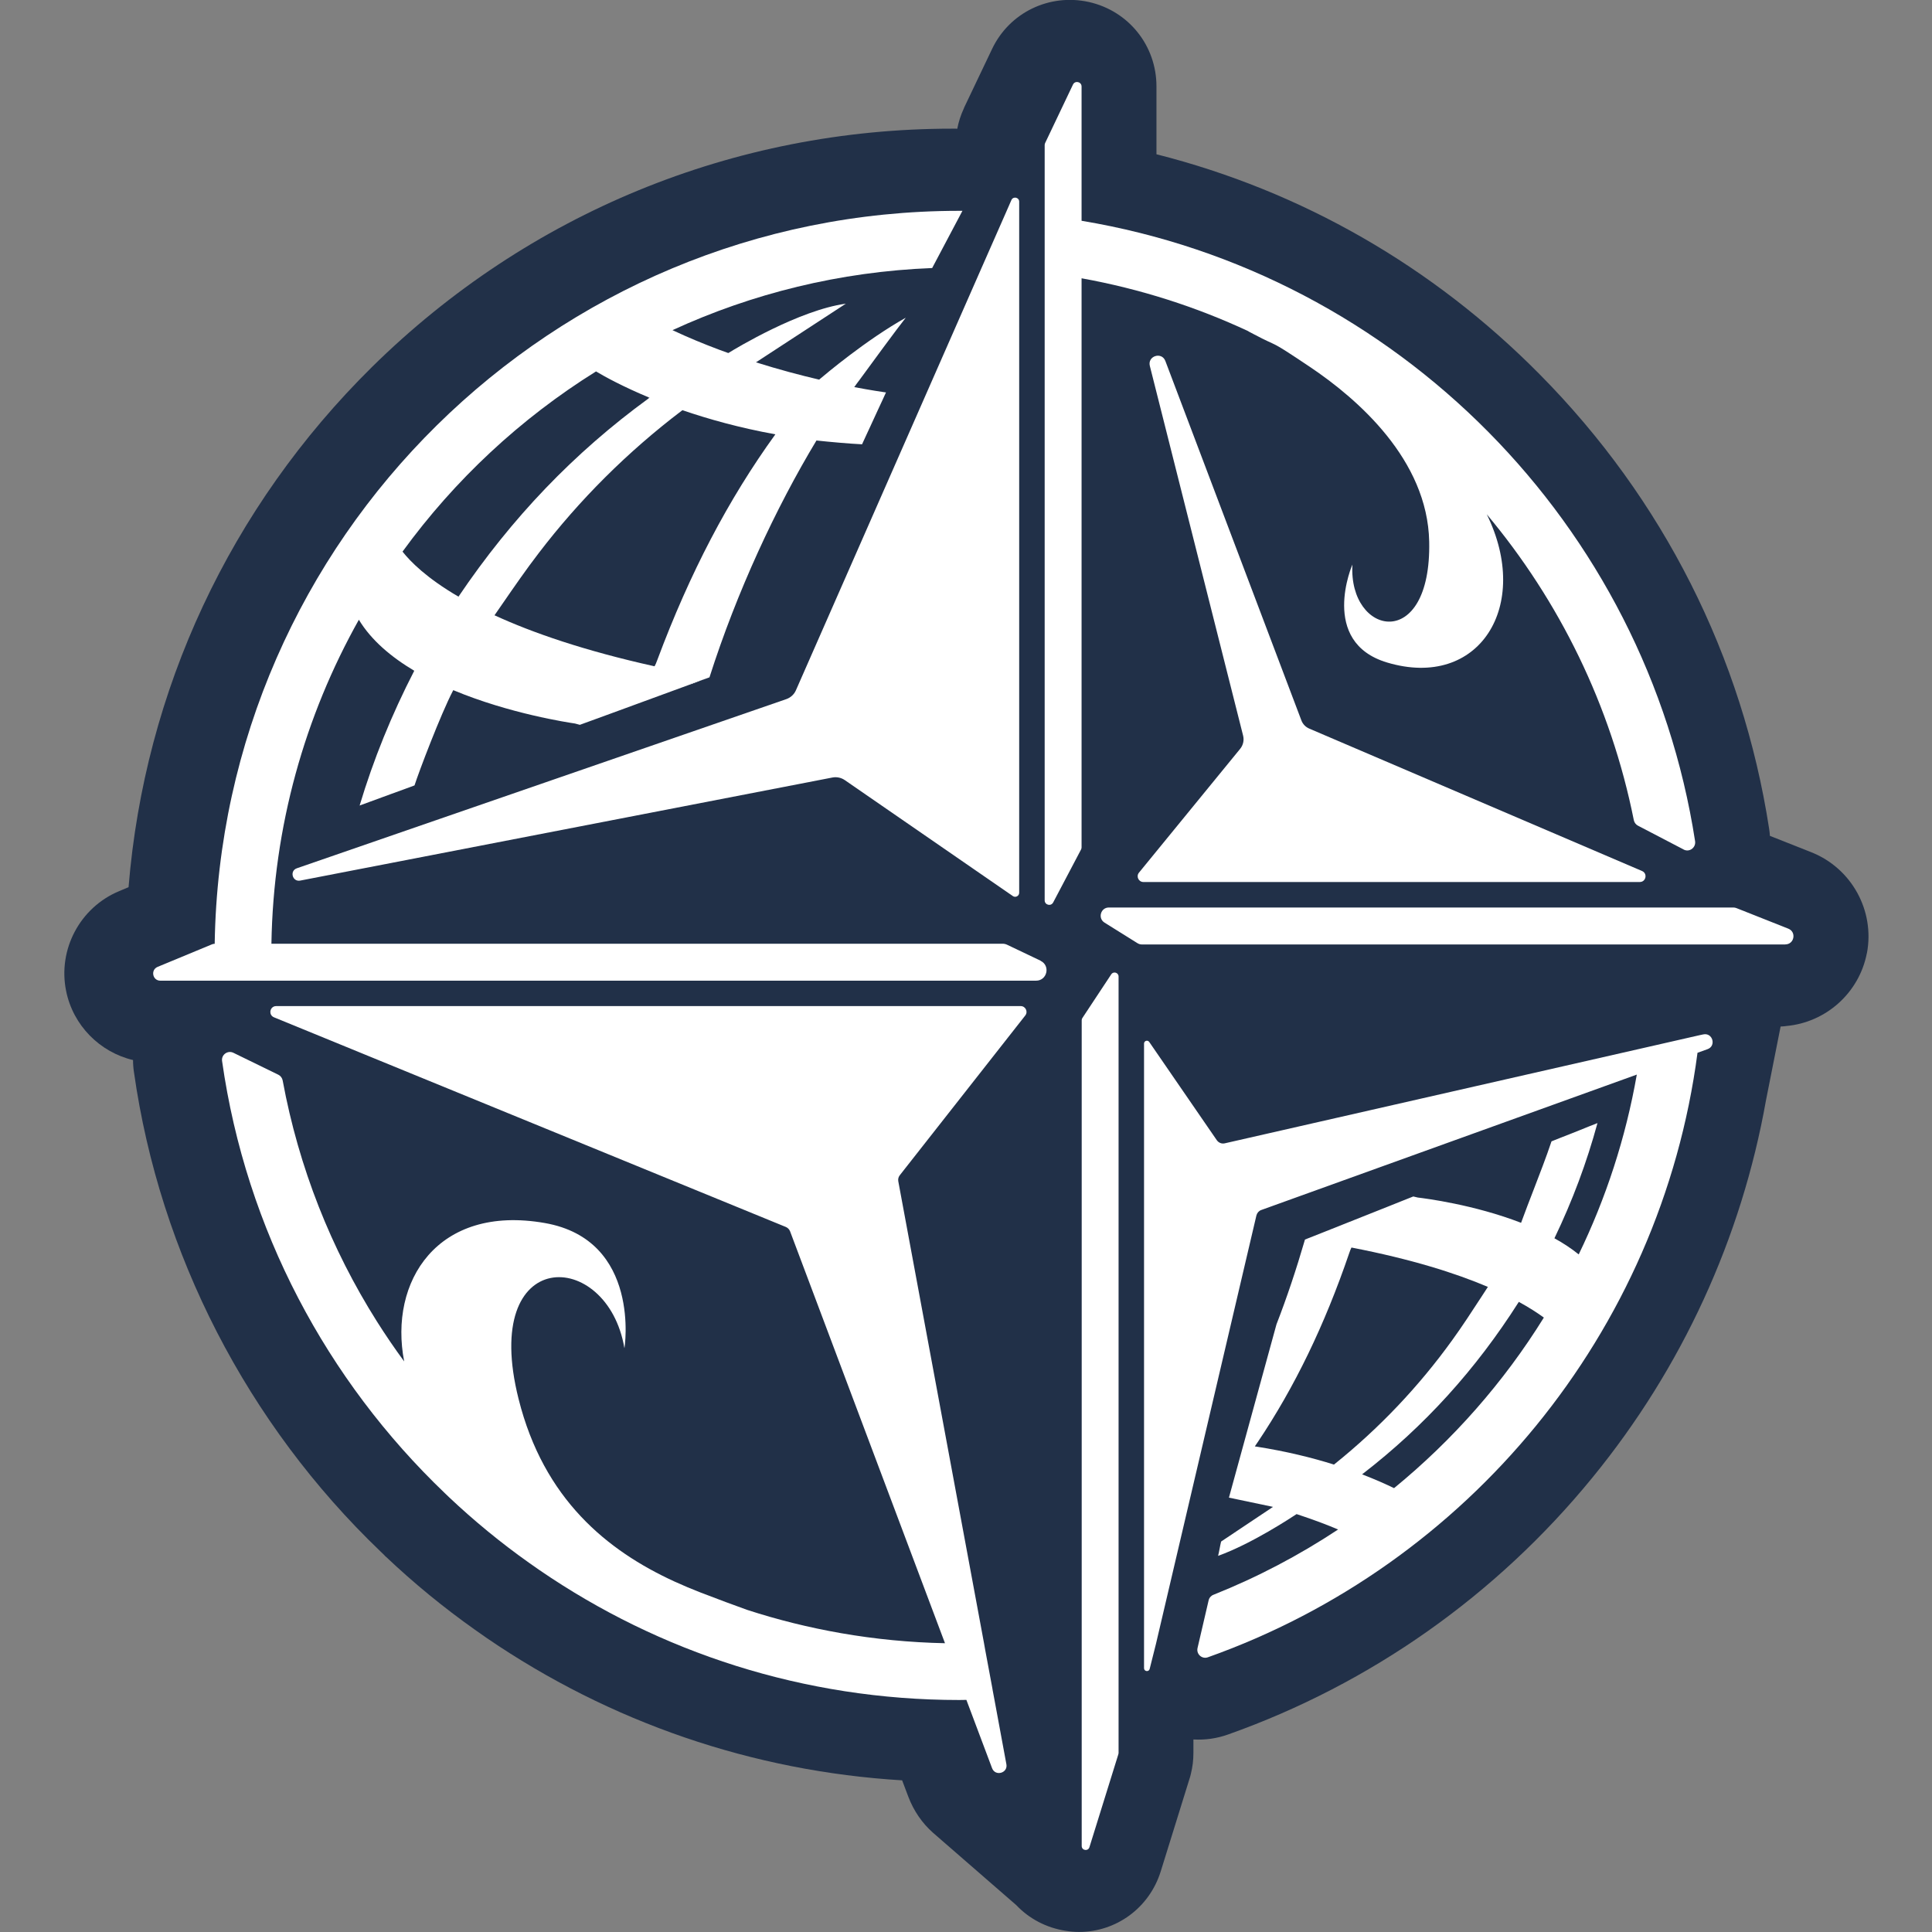
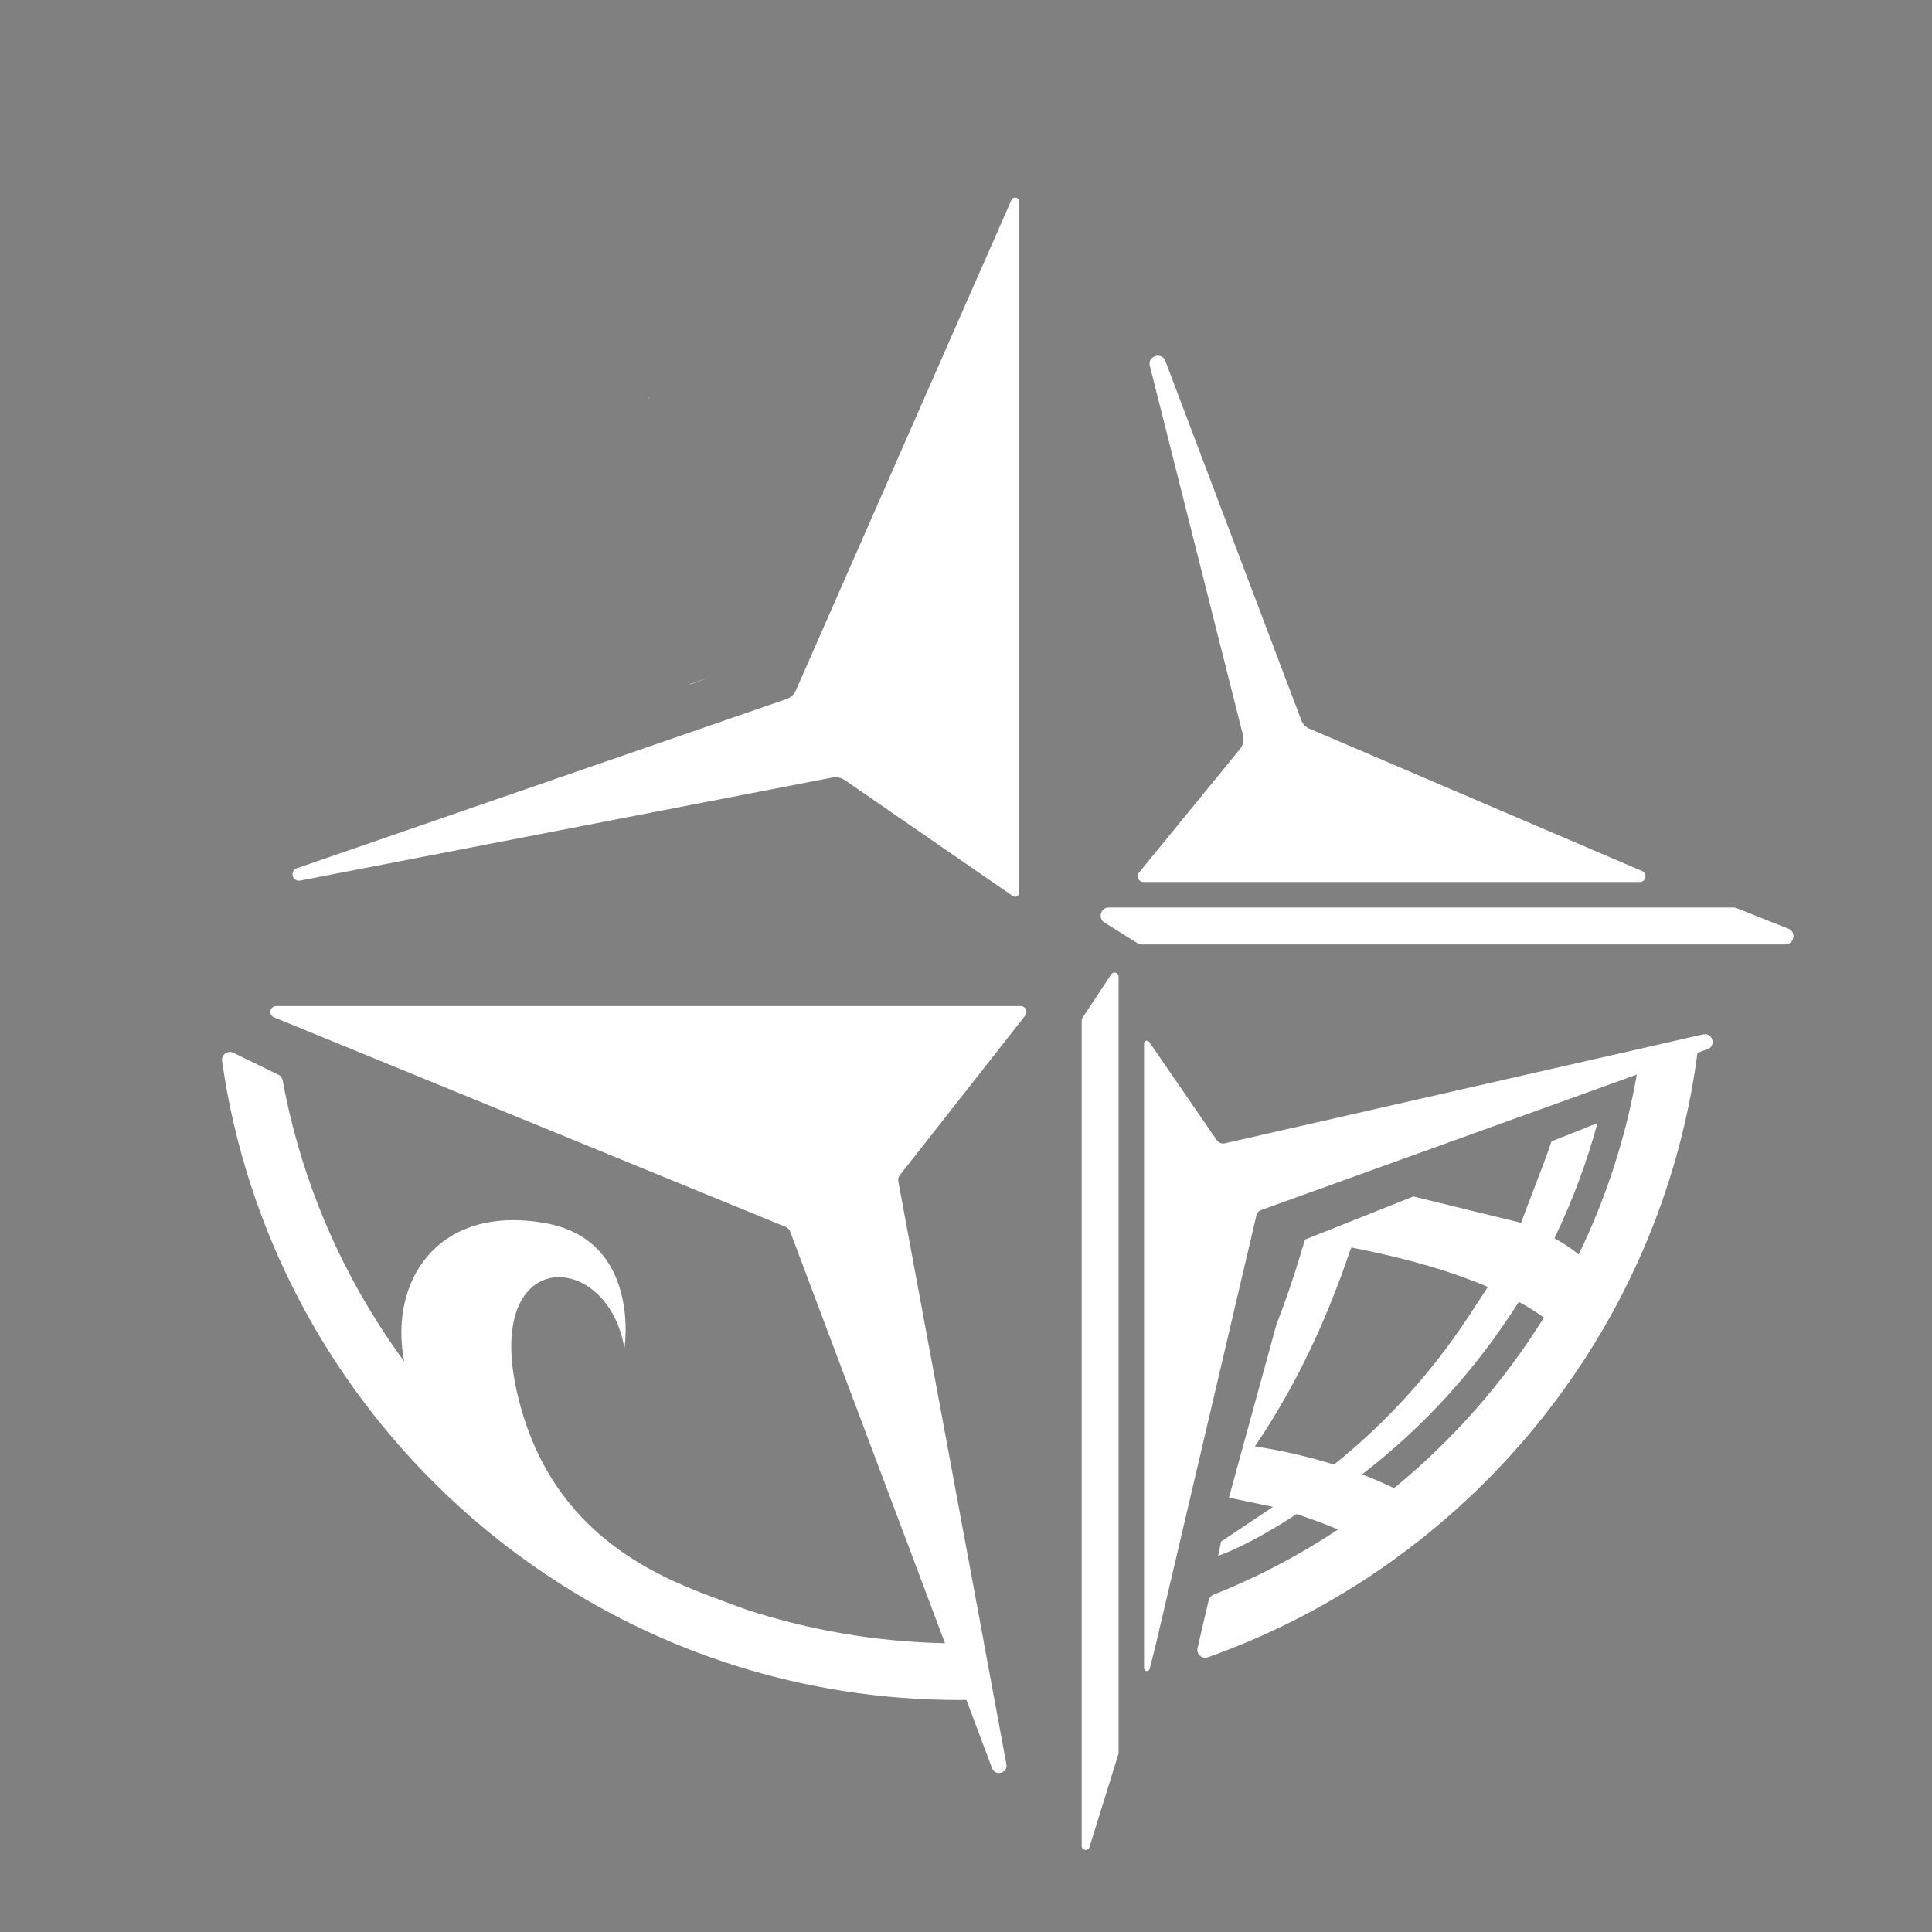
<svg xmlns="http://www.w3.org/2000/svg" version="1.1" width="72" height="72">
  <rect width="100%" height="100%" fill="#808080" stroke="none" />
  <svg width="72" height="72" viewBox="0 0 68 72" fill="none">
    <g>
-       <path d="M67.572 35.525C67.284 37.006 66.046 38.105 64.565 38.237C64.565 38.243 64.358 38.256 64.358 38.256L63.815 40.995C62.903 46.142 60.681 50.983 57.35 55.059C53.771 59.446 49.076 62.756 43.773 64.637C43.352 64.789 42.91 64.85 42.475 64.825V65.326C42.475 65.595 42.445 65.849 42.379 66.112C42.369 66.168 42.349 66.224 42.333 66.278L41.257 69.741C40.832 71.105 39.595 71.998 38.211 71.998C38.049 71.998 37.881 71.983 37.719 71.956C36.988 71.844 36.35 71.5 35.878 71.003L35.873 70.998L32.77 68.301C32.37 67.946 32.051 67.49 31.848 66.952L31.62 66.348C26.063 66.013 20.74 64.194 16.126 61.035C15.984 60.934 15.842 60.837 15.7 60.736C14.539 59.915 13.424 59.002 12.38 58.013C12.37 58.003 12.36 57.998 12.355 57.993L12.319 57.952C12.273 57.911 12.233 57.871 12.187 57.825C7.218 53.069 3.952 46.727 2.994 39.967C2.969 39.81 2.958 39.658 2.958 39.505C1.721 39.212 0.723 38.217 0.464 36.93C0.149 35.385 0.981 33.822 2.431 33.214L2.791 33.062C3.39 25.725 6.569 18.901 11.872 13.668C17.682 7.949 25.354 4.795 33.486 4.795H33.608C33.628 4.795 33.654 4.795 33.674 4.8C33.725 4.537 33.806 4.283 33.918 4.045C33.923 4.04 33.928 4.025 33.928 4.015L34.967 1.835C35.611 0.47 37.102 -0.254 38.583 0.075C40.064 0.409 41.098 1.703 41.098 3.219V5.749C46.503 7.118 51.396 9.922 55.376 13.947C59.98 18.597 62.936 24.453 63.929 30.877C63.944 30.967 63.954 31.059 63.959 31.15L65.511 31.764C67.007 32.363 67.874 33.94 67.575 35.521L67.572 35.525Z" fill="#213048" class="l-base" />
      <path d="M35.982 7.515V33.27C35.982 33.392 35.845 33.463 35.746 33.394L29.484 29.073C29.349 28.98 29.18 28.945 29.021 28.976L9.187 32.817C8.897 32.872 8.783 32.455 9.063 32.358L27.302 26.055C27.461 26 27.595 25.879 27.662 25.724L34.582 9.979L35.493 7.91L35.692 7.455C35.758 7.306 35.982 7.352 35.982 7.516V7.515Z" fill="white" class="l-detail" />
      <path d="M31.531 43.801C31.481 43.863 31.462 43.944 31.477 44.025L34.669 61.225L34.713 61.473L34.985 62.933L34.993 62.985L35.056 63.321L35.505 65.747C35.568 66.079 35.09 66.213 34.971 65.893L34.015 63.351L34.014 63.35C33.925 63.354 33.836 63.354 33.746 63.354C27.951 63.354 22.565 61.57 18.111 58.517C17.981 58.428 17.851 58.335 17.722 58.245C16.668 57.499 15.671 56.68 14.733 55.795C14.681 55.745 14.629 55.697 14.577 55.645C10.189 51.451 7.17 45.833 6.276 39.54C6.243 39.305 6.488 39.13 6.701 39.236L8.375 40.053C8.457 40.094 8.517 40.174 8.534 40.265C9.134 43.516 10.344 46.549 12.046 49.246C12.367 49.754 12.707 50.253 13.063 50.737C12.485 47.766 14.293 44.874 18.306 45.579C21.911 46.213 21.274 50.268 21.27 50.243C20.64 46.502 15.879 46.378 17.326 52.136C18.263 55.874 20.631 57.789 23.132 58.937C23.166 58.953 23.201 58.965 23.233 58.981C23.366 59.041 23.499 59.098 23.631 59.156C23.798 59.225 23.965 59.292 24.13 59.357C24.807 59.616 25.36 59.823 25.837 59.993C26.973 60.363 28.147 60.655 29.345 60.864C30.607 61.084 31.901 61.211 33.217 61.238L27.442 45.883C27.411 45.811 27.358 45.756 27.285 45.725L8.212 37.913C8.118 37.873 8.075 37.794 8.075 37.713C8.075 37.604 8.156 37.494 8.293 37.494H36.039C36.218 37.494 36.321 37.702 36.209 37.844L31.53 43.801H31.531Z" fill="white" class="l-detail" />
      <path d="M44.22 27.902C44.331 27.765 44.369 27.584 44.327 27.415L40.851 13.636C40.758 13.264 41.296 13.095 41.43 13.454L46.495 26.837C46.546 26.981 46.654 27.095 46.795 27.154L59.194 32.46C59.408 32.552 59.342 32.87 59.109 32.87H40.612C40.431 32.87 40.332 32.66 40.446 32.521L44.221 27.902H44.22Z" fill="white" class="l-detail" />
      <path d="M22.21 14.822C22.193 14.834 22.178 14.844 22.164 14.854C22.169 14.842 22.177 14.829 22.189 14.816C22.195 14.82 22.202 14.821 22.21 14.824V14.822Z" fill="white" class="l-detail" />
-       <path d="M23.728 25.487C23.728 25.487 23.728 25.498 23.73 25.503L24.064 25.378V25.37L23.727 25.485L23.728 25.487Z" fill="white" class="l-detail" />
      <path d="M24.063 25.372L23.727 25.486C23.727 25.486 23.727 25.497 23.728 25.502L24.062 25.378L24.435 25.241L24.062 25.37L24.063 25.372ZM24.063 25.372L23.727 25.486C23.727 25.486 23.727 25.497 23.728 25.502L24.062 25.378L24.435 25.241L24.062 25.37L24.063 25.372ZM24.063 25.372L23.727 25.486C23.727 25.486 23.727 25.497 23.728 25.502L24.062 25.378L24.435 25.241L24.062 25.37L24.063 25.372ZM24.063 25.372L23.727 25.486C23.727 25.486 23.727 25.497 23.728 25.502L24.062 25.378L24.435 25.241L24.062 25.37L24.063 25.372ZM24.063 25.372L23.727 25.486C23.727 25.486 23.727 25.497 23.728 25.502L24.062 25.378L24.435 25.241L24.062 25.37L24.063 25.372ZM24.063 25.372L23.727 25.486C23.727 25.486 23.727 25.497 23.728 25.502L24.062 25.378L24.435 25.241L24.062 25.37L24.063 25.372ZM24.063 25.372L23.727 25.486C23.727 25.486 23.727 25.497 23.728 25.502L24.062 25.378L24.435 25.241L24.062 25.37L24.063 25.372Z" fill="white" class="l-detail" />
-       <path d="M36.782 35.804L35.532 35.208C35.48 35.183 35.423 35.17 35.366 35.17H8.115C8.187 30.792 9.363 26.68 11.374 23.096C11.837 23.863 12.583 24.488 13.438 24.997C12.598 26.627 11.917 28.303 11.402 30.02L11.807 29.871L12.224 29.718L12.601 29.58L13.023 29.427L13.448 29.27C13.607 28.768 14.426 26.614 14.879 25.745C14.883 25.736 14.887 25.729 14.892 25.72C16.996 26.6 19.186 26.927 19.424 26.963H19.426C19.487 26.98 19.548 26.996 19.609 27.012L20.18 26.804L20.755 26.594L23.731 25.503C23.731 25.503 23.73 25.492 23.73 25.487L24.066 25.373L24.439 25.243C24.439 25.243 24.443 25.236 24.444 25.231C25.458 22.056 26.912 18.929 28.427 16.416C28.918 16.469 29.64 16.534 30.126 16.558L30.282 16.219L30.437 15.885L30.708 15.296L30.865 14.959L31.019 14.623C31.019 14.623 31.016 14.623 31.007 14.622C31.002 14.622 30.996 14.621 30.987 14.621C30.874 14.604 30.459 14.545 29.834 14.426C29.834 14.426 29.836 14.425 29.838 14.423C29.838 14.423 29.84 14.421 29.843 14.415L29.851 14.406C29.858 14.395 29.871 14.378 29.888 14.354C29.895 14.343 29.904 14.331 29.913 14.318C29.938 14.284 29.969 14.245 30.003 14.197C30.003 14.196 30.004 14.194 30.008 14.192C30.417 13.63 31.46 12.209 31.755 11.841C30.275 12.669 28.743 13.965 28.549 14.129C28.544 14.134 28.538 14.14 28.534 14.144C28.53 14.145 28.529 14.148 28.529 14.148C27.831 13.985 27.025 13.772 26.173 13.503L29.522 11.317C27.783 11.558 25.436 12.975 25.142 13.157C25.028 13.116 24.908 13.072 24.793 13.03C24.22 12.815 23.64 12.576 23.062 12.304C26.026 10.939 29.298 10.123 32.738 9.989H32.739L33.867 7.857H33.746C18.591 7.857 6.233 20.073 6.001 35.173C5.965 35.173 5.932 35.178 5.899 35.193L3.873 36.033C3.604 36.146 3.684 36.547 3.975 36.547H36.611C37.026 36.547 37.152 35.987 36.781 35.808L36.782 35.804ZM23.41 15.305C23.41 15.305 23.411 15.301 23.419 15.298C23.42 15.294 23.423 15.29 23.431 15.286H23.432C24.404 15.62 25.562 15.944 26.896 16.186C25.147 18.602 23.706 21.353 22.497 24.593C22.458 24.702 22.425 24.779 22.393 24.831C19.761 24.247 17.835 23.576 16.429 22.93C16.527 22.789 16.623 22.651 16.716 22.515C17.175 21.851 17.605 21.226 18.07 20.621C19.596 18.622 21.392 16.834 23.407 15.305H23.41ZM20.21 13.841C20.547 14.043 21.219 14.41 22.189 14.815C22.194 14.819 22.201 14.82 22.209 14.822C22.192 14.833 22.178 14.843 22.164 14.853C19.4 16.868 17.072 19.294 15.086 22.236C13.897 21.542 13.292 20.927 13.001 20.557C14.948 17.881 17.396 15.598 20.21 13.843V13.841Z" fill="white" class="l-detail" />
      <path d="M47.714 54.581C47.704 54.589 47.693 54.597 47.685 54.604L47.717 54.581H47.714ZM47.714 54.581C47.704 54.589 47.693 54.597 47.685 54.604L47.717 54.581H47.714ZM47.714 54.581C47.704 54.589 47.693 54.597 47.685 54.604L47.717 54.581H47.714ZM47.714 54.581C47.704 54.589 47.693 54.597 47.685 54.604L47.717 54.581H47.714ZM47.714 54.581C47.704 54.589 47.693 54.597 47.685 54.604L47.717 54.581H47.714ZM47.714 54.581C47.704 54.589 47.693 54.597 47.685 54.604L47.717 54.581H47.714ZM47.714 54.581C47.704 54.589 47.693 54.597 47.685 54.604L47.717 54.581H47.714Z" fill="white" class="l-detail" />
-       <path d="M61.472 38.55L61.339 38.578L59.349 39.032L59.151 39.077L43.645 42.608C43.531 42.636 43.414 42.588 43.346 42.491L40.829 38.831C40.769 38.745 40.635 38.786 40.635 38.891V62.169C40.635 62.294 40.814 62.318 40.845 62.196L41.079 61.264L44.823 45.295C44.847 45.202 44.913 45.126 45.002 45.094L58.999 40.047C58.585 42.407 57.848 44.657 56.834 46.748C56.557 46.525 56.251 46.324 55.929 46.147C56.602 44.748 57.136 43.316 57.533 41.854L57.193 41.988L56.845 42.129L56.529 42.255L56.176 42.393L55.82 42.535C55.617 43.142 55.383 43.74 55.158 44.327C55.005 44.725 54.843 45.139 54.695 45.547C54.694 45.556 54.69 45.562 54.687 45.571C52.932 44.892 51.119 44.662 50.846 44.63C50.842 44.63 50.838 44.63 50.834 44.628C50.778 44.616 50.725 44.601 50.669 44.589L50.191 44.779L49.712 44.971L47.225 45.96L46.945 46.071L46.63 46.195C46.63 46.195 46.629 46.203 46.629 46.206C46.308 47.31 45.959 48.355 45.571 49.353L43.799 55.812L45.441 56.157L43.507 57.449C43.468 57.607 43.435 57.826 43.395 57.982C44.649 57.532 46.126 56.552 46.32 56.426C46.419 56.458 46.519 56.491 46.619 56.527C47.032 56.667 47.45 56.823 47.867 57C46.415 57.961 44.859 58.78 43.221 59.433C43.132 59.467 43.063 59.546 43.042 59.64L42.629 61.416C42.576 61.644 42.794 61.841 43.014 61.762C52.674 58.332 59.889 49.688 61.261 39.234L61.634 39.1C61.971 38.979 61.826 38.471 61.472 38.55ZM47.732 54.567C47.732 54.567 47.73 54.568 47.724 54.572C47.72 54.575 47.717 54.579 47.712 54.58H47.715L47.684 54.601C47.692 54.594 47.702 54.587 47.712 54.58C46.9 54.325 45.932 54.085 44.824 53.912C44.804 53.908 44.784 53.907 44.764 53.903C44.8 53.85 44.838 53.795 44.873 53.741H44.874C46.245 51.697 47.363 49.391 48.283 46.696C48.315 46.602 48.34 46.538 48.365 46.492C50.603 46.925 52.246 47.447 53.449 47.959C53.368 48.08 53.293 48.199 53.215 48.319C52.843 48.89 52.495 49.426 52.116 49.949C50.872 51.675 49.397 53.229 47.73 54.567H47.732ZM49.953 55.459C49.65 55.312 49.255 55.135 48.777 54.951C48.772 54.95 48.766 54.947 48.761 54.946C48.773 54.938 48.785 54.929 48.794 54.919C51.082 53.151 52.994 51.048 54.602 48.517C54.975 48.721 55.284 48.919 55.535 49.102C54.038 51.517 52.145 53.664 49.952 55.459H49.953Z" fill="white" class="l-detail" />
+       <path d="M61.472 38.55L61.339 38.578L59.349 39.032L59.151 39.077L43.645 42.608C43.531 42.636 43.414 42.588 43.346 42.491L40.829 38.831C40.769 38.745 40.635 38.786 40.635 38.891V62.169C40.635 62.294 40.814 62.318 40.845 62.196L41.079 61.264L44.823 45.295C44.847 45.202 44.913 45.126 45.002 45.094L58.999 40.047C58.585 42.407 57.848 44.657 56.834 46.748C56.557 46.525 56.251 46.324 55.929 46.147C56.602 44.748 57.136 43.316 57.533 41.854L57.193 41.988L56.845 42.129L56.529 42.255L56.176 42.393L55.82 42.535C55.617 43.142 55.383 43.74 55.158 44.327C55.005 44.725 54.843 45.139 54.695 45.547C54.694 45.556 54.69 45.562 54.687 45.571C50.842 44.63 50.838 44.63 50.834 44.628C50.778 44.616 50.725 44.601 50.669 44.589L50.191 44.779L49.712 44.971L47.225 45.96L46.945 46.071L46.63 46.195C46.63 46.195 46.629 46.203 46.629 46.206C46.308 47.31 45.959 48.355 45.571 49.353L43.799 55.812L45.441 56.157L43.507 57.449C43.468 57.607 43.435 57.826 43.395 57.982C44.649 57.532 46.126 56.552 46.32 56.426C46.419 56.458 46.519 56.491 46.619 56.527C47.032 56.667 47.45 56.823 47.867 57C46.415 57.961 44.859 58.78 43.221 59.433C43.132 59.467 43.063 59.546 43.042 59.64L42.629 61.416C42.576 61.644 42.794 61.841 43.014 61.762C52.674 58.332 59.889 49.688 61.261 39.234L61.634 39.1C61.971 38.979 61.826 38.471 61.472 38.55ZM47.732 54.567C47.732 54.567 47.73 54.568 47.724 54.572C47.72 54.575 47.717 54.579 47.712 54.58H47.715L47.684 54.601C47.692 54.594 47.702 54.587 47.712 54.58C46.9 54.325 45.932 54.085 44.824 53.912C44.804 53.908 44.784 53.907 44.764 53.903C44.8 53.85 44.838 53.795 44.873 53.741H44.874C46.245 51.697 47.363 49.391 48.283 46.696C48.315 46.602 48.34 46.538 48.365 46.492C50.603 46.925 52.246 47.447 53.449 47.959C53.368 48.08 53.293 48.199 53.215 48.319C52.843 48.89 52.495 49.426 52.116 49.949C50.872 51.675 49.397 53.229 47.73 54.567H47.732ZM49.953 55.459C49.65 55.312 49.255 55.135 48.777 54.951C48.772 54.95 48.766 54.947 48.761 54.946C48.773 54.938 48.785 54.929 48.794 54.919C51.082 53.151 52.994 51.048 54.602 48.517C54.975 48.721 55.284 48.919 55.535 49.102C54.038 51.517 52.145 53.664 49.952 55.459H49.953Z" fill="white" class="l-detail" />
      <path d="M47.717 54.581L47.685 54.604C47.693 54.596 47.703 54.588 47.714 54.581H47.717Z" fill="white" class="l-detail" />
-       <path d="M60.744 31.658L59.041 30.77C58.964 30.729 58.907 30.655 58.888 30.567C58.033 26.288 56.108 22.39 53.407 19.166C55.088 22.58 53.12 25.714 49.694 24.69C47.144 23.928 48.403 21.023 48.401 21.04C48.246 23.693 51.348 24.341 51.262 20.184C51.2 17.13 48.591 14.865 46.818 13.674C45.178 12.575 45.76 13.005 44.714 12.449C44.651 12.415 44.587 12.38 44.52 12.347H44.531C42.577 11.434 40.49 10.765 38.307 10.371V31.581C38.307 31.608 38.3 31.635 38.287 31.66L37.249 33.631C37.167 33.788 36.932 33.728 36.932 33.553V5.407C36.932 5.382 36.937 5.357 36.948 5.333L37.986 3.153C38.063 2.99 38.307 3.044 38.307 3.225V8.228C50.066 10.182 59.347 19.549 61.171 31.348C61.208 31.588 60.959 31.773 60.744 31.66V31.658Z" fill="white" class="l-detail" />
      <path d="M64.535 35.197H40.551C40.494 35.197 40.438 35.18 40.389 35.149L39.162 34.383C38.903 34.221 39.019 33.82 39.324 33.82H62.598C62.635 33.82 62.674 33.828 62.709 33.841L64.644 34.608C64.957 34.732 64.868 35.195 64.533 35.195L64.535 35.197Z" fill="white" class="l-detail" />
      <path d="M39.686 36.393V65.33C39.686 65.346 39.682 65.361 39.678 65.375L38.6 68.839C38.55 69.001 38.312 68.965 38.312 68.795V38.021C38.312 37.992 38.32 37.964 38.336 37.94L39.414 36.309C39.495 36.187 39.686 36.245 39.686 36.392V36.393Z" fill="white" class="l-detail" />
    </g>
    <style>
@media (prefers-color-scheme: dark) {
    path.l-base {
        fill: #DDE0E4;
    }
    path.l-detail {
        fill: #121212;
    }
}
</style>
  </svg>
  <style>@media (prefers-color-scheme: light) { :root { filter: none; } }
@media (prefers-color-scheme: dark) { :root { filter: none; } }
</style>
</svg>